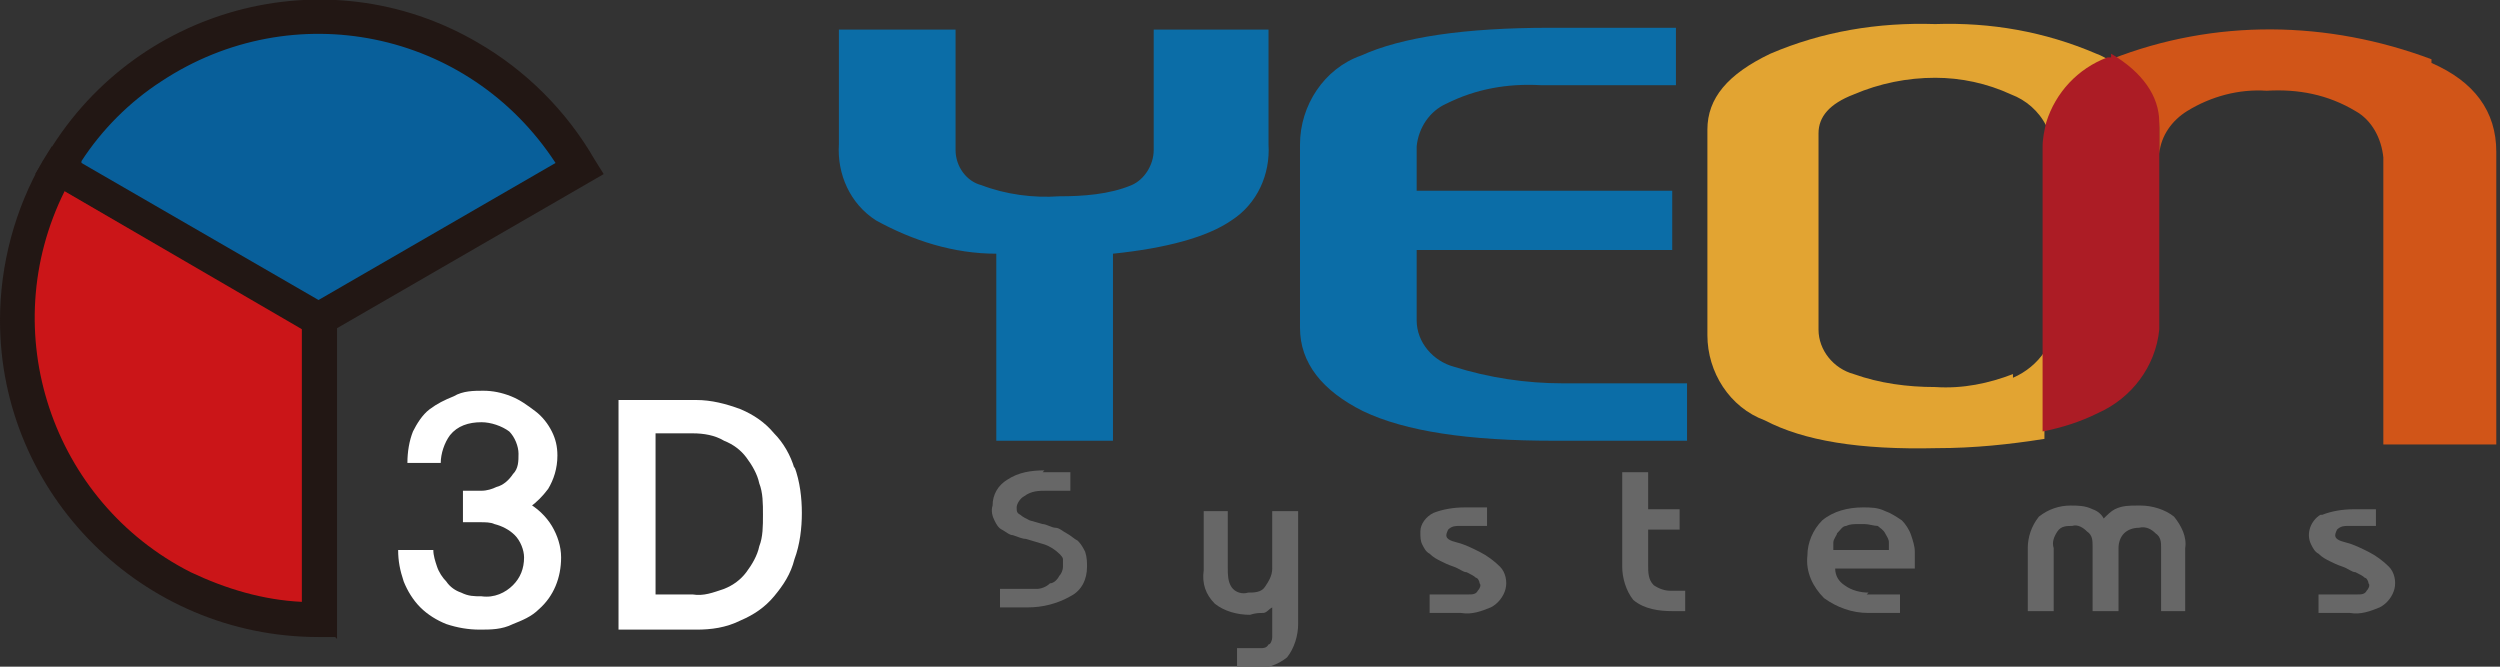
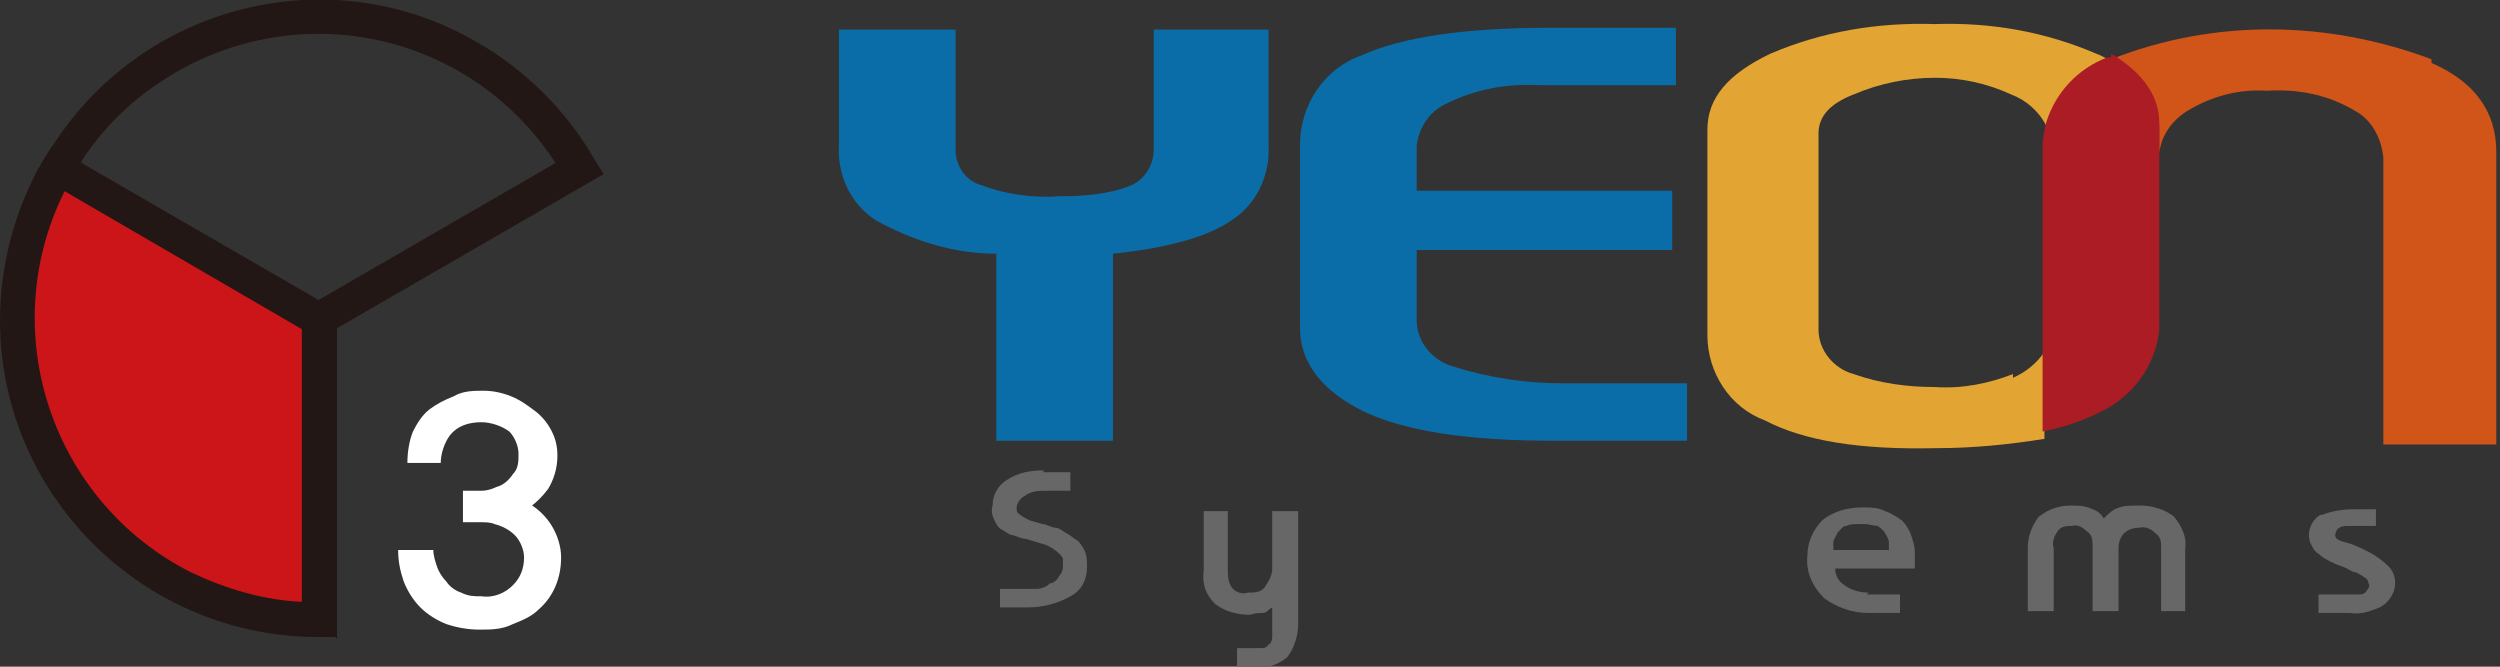
<svg xmlns="http://www.w3.org/2000/svg" version="1.1" viewBox="0 0 135 36" width="135" height="36">
  <rect x="0" y="0" width="135" height="36" fill="#333333" stroke="none" />
  <path fill="#cb1518" d="M.9,17.2c0,9,7.3,16.3,16.3,16.3h0v-16.3L3.1,9.1c-1.4,2.5-2.2,5.3-2.2,8.1" />
  <path fill="#221714" d="M18.1,34.4h-.9C7.7,34.4,0,26.7,0,17.3c0-3,.8-6,2.3-8.6l.5-.8,15.4,8.9v17.7ZM3.5,10.3c-3.8,7.6-.7,16.8,6.8,20.6,1.9.9,3.9,1.5,6,1.6v-14.8L3.5,10.3Z" />
-   <path fill="#085f9a" d="M31.3,9C26.8,1.3,16.8-1.4,9.1,3.1c-2.5,1.4-4.5,3.5-5.9,6l14.1,8.1,14.1-8.2Z" />
  <path fill="#221714" d="M17.2,18.3L1.9,9.4l.5-.8C7.1.4,17.6-2.5,25.8,2.3c2.6,1.5,4.8,3.7,6.3,6.3l.5.8-15.4,8.9ZM4.4,8.8l12.8,7.4,12.8-7.4C25.3,1.6,15.8-.3,8.7,4.4c-1.7,1.1-3.2,2.6-4.3,4.3" />
-   <path fill="#69a442" d="M17.2,17.2h0s0,0,0,0Z" />
  <path fill="none" stroke="#221714" stroke-width=".5" d="M17.2,17.2h0s0,0,0,0Z" />
  <path fill="#69a442" d="M3.1,9.1h0l14.1,8.1L3.1,9.1Z" />
  <path fill="none" stroke="#221714" stroke-width=".5" d="M3.1,9.1h0l14.1,8.1L3.1,9.1Z" />
  <path fill="#fff" d="M28.6,27.4c.4-.3.7-.6,1-1,.3-.5.5-1.1.5-1.8,0-.5-.1-.9-.3-1.3-.2-.4-.5-.8-.9-1.1-.4-.3-.8-.6-1.3-.8-.5-.2-1-.3-1.5-.3-.5,0-1.1,0-1.6.3-.5.2-.9.4-1.3.7-.4.3-.7.8-.9,1.2-.2.5-.3,1.1-.3,1.7h1.8c0-.5.2-1.1.5-1.5.4-.5,1-.7,1.7-.7.5,0,1.1.2,1.5.5.3.3.5.8.5,1.2,0,.4,0,.8-.3,1.1-.2.3-.5.6-.9.7-.2.1-.5.2-.8.2-.3,0-.6,0-1,0v1.7c.3,0,.6,0,.9,0,.3,0,.6,0,.8.1.4.1.8.3,1.1.6.3.3.5.8.5,1.2,0,.6-.2,1.1-.6,1.5-.4.4-1,.7-1.7.6-.4,0-.7,0-1.1-.2-.3-.1-.6-.3-.8-.6-.2-.2-.4-.5-.5-.8-.1-.3-.2-.6-.2-.9h-1.9c0,.6.1,1.1.3,1.7.2.5.5,1,.9,1.4.4.4.9.7,1.4.9.6.2,1.2.3,1.8.3.6,0,1.2,0,1.8-.3.5-.2,1-.4,1.4-.8.8-.7,1.2-1.7,1.2-2.8,0-.6-.2-1.2-.5-1.7-.3-.5-.8-1-1.4-1.3" />
-   <path fill="#fff" d="M42.9,25.3c-.2-.7-.6-1.4-1.1-1.9-.5-.6-1.1-1-1.8-1.3-.8-.3-1.6-.5-2.4-.5h-4.2v12.4h4.2c.8,0,1.6-.1,2.4-.5.7-.3,1.3-.7,1.8-1.3.5-.6.9-1.2,1.1-2,.3-.8.4-1.7.4-2.5,0-.8-.1-1.7-.4-2.5M41,29.5c-.1.5-.4,1-.7,1.4-.3.4-.7.7-1.2.9-.6.2-1.1.4-1.7.3h-2v-8.7h2c.6,0,1.2.1,1.7.4.5.2.9.5,1.2.9.3.4.6.9.7,1.4.2.5.2,1.1.2,1.7,0,.6,0,1.2-.2,1.7" />
  <path fill="#0b6da7" d="M68.5,1.6v6.2c.1,1.6-.6,3.2-2,4.1-1.3.9-3.5,1.5-6.4,1.8v10.1h-6.3v-10.1c-2.3,0-4.5-.7-6.5-1.8-1.4-.9-2.1-2.5-2-4.1V1.6h6.3v6.5c0,.9.6,1.7,1.4,1.9,1.3.5,2.8.7,4.2.6,1.3,0,2.7-.1,3.9-.6.7-.3,1.2-1.1,1.2-1.9V1.6h6.3Z" />
  <path fill="#0b6da7" d="M91.1,20.6v3.2h-7.2c-4.6,0-8-.5-10.3-1.6-2.2-1.1-3.4-2.6-3.4-4.5V7.8c0-2.1,1.3-4.1,3.3-4.8,2.2-1,5.6-1.5,10.2-1.5h6.8v3.1h-7.3c-1.8-.1-3.5.2-5.1,1-.9.4-1.5,1.3-1.6,2.3v2.4h13.8v3.2h-13.8v3.8c0,1.2.9,2.2,2,2.5,1.9.6,3.9.9,5.9.9h6.7Z" />
  <path fill="#e2a432" d="M108.7,20.2c-1.3.5-2.7.8-4.2.7-1.5,0-3-.2-4.4-.7-1.1-.3-1.9-1.3-1.9-2.4V7.2c0-.9.6-1.6,1.9-2.1,1.4-.6,2.9-.9,4.4-.9,1.4,0,2.8.3,4.1.9.8.3,1.5.9,1.9,1.7.5-1.6,1.7-2.9,3.3-3.5,0,0,.1,0,.2,0-.2-.1-.5-.3-.8-.4-2.8-1.2-5.7-1.7-8.7-1.6-3.1-.1-6.1.4-8.9,1.6-2.3,1.1-3.4,2.4-3.4,4.1v11.1c0,2,1.2,3.9,3.1,4.6,2.1,1.1,5.1,1.6,9.3,1.5,2,0,3.9-.2,5.8-.5v-4.7c-.4.6-1,1.1-1.7,1.4" />
  <path fill="#000" d="M116.6,18s0,0,0,0v-9.7s0,0,0,.1v9.7Z" />
  <path fill="#d15518" d="M131.3,3.2c-5.6-2.1-11.7-2.2-17.3,0,1.7,1,2.6,2.2,2.6,3.7v1.4c.1-1,.7-1.8,1.5-2.3,1.3-.8,2.8-1.2,4.3-1.1,1.7-.1,3.3.2,4.8,1.1.9.5,1.4,1.5,1.5,2.5v15.5h6.1v-15.8c0-2.2-1.2-3.8-3.5-4.8" />
  <path fill="#ac1c25" d="M114,3.1s-.1,0-.2,0c-1.6.6-2.8,1.9-3.3,3.5-.1.4-.2.9-.2,1.3v15.4c1-.2,2-.5,3-1,1.8-.8,3.1-2.5,3.3-4.5v-9.7c0,0,0-.1,0-.1v-1.4c0-1.4-.9-2.7-2.6-3.7" />
  <g fill="#676767">
    <path d="M56.3,25.5h1.5v1h-1.3c-.4,0-.8,0-1.2.3-.2.1-.4.4-.4.6,0,.2,0,.3.2.4.1.1.3.2.5.3l.7.2c.2,0,.5.2.7.2.2,0,.4.2.6.3.2.1.4.3.6.4.2.2.3.4.4.6.1.3.1.6.1.8,0,.7-.3,1.3-.9,1.6-.7.4-1.5.6-2.3.6h-1.5v-1h1.3c.2,0,.5,0,.7,0,.2,0,.5-.1.7-.3.2,0,.4-.2.5-.4.1-.1.2-.3.2-.5,0-.1,0-.3,0-.4,0-.1-.1-.2-.2-.3-.2-.2-.5-.4-.8-.5-.3-.1-.7-.2-1-.3-.2,0-.4-.1-.7-.2-.2,0-.4-.2-.6-.3-.2-.1-.3-.3-.4-.5-.1-.2-.2-.5-.1-.8,0-.6.3-1.1.8-1.4.6-.4,1.3-.5,2-.5" />
    <path d="M70.1,27.6v6.1c0,.6-.2,1.3-.6,1.8-.5.4-1.1.6-1.7.6h-1v-1.1h.8c.2,0,.3,0,.5,0,.1,0,.3,0,.4-.2.1,0,.2-.2.2-.4,0-.2,0-.4,0-.7v-.9c-.2.1-.3.3-.5.3-.2,0-.4,0-.7.1-.7,0-1.4-.2-1.9-.6-.5-.5-.7-1.1-.6-1.8v-3.2h1.3v3.1c0,.3,0,.7.2,1,.2.3.6.4.9.3.3,0,.7,0,.9-.3.2-.3.4-.6.4-1v-3.1h1.3Z" />
-     <path d="M80.3,27.4v1h-1.5c-.2,0-.4,0-.6.2,0,0-.1.2-.1.3,0,.2.2.3.6.4.4.1.8.3,1.2.5.4.2.8.5,1.1.8.3.3.4.8.3,1.2-.1.4-.4.8-.8,1-.5.2-1,.4-1.6.3h-1.7v-1h1.4c.3,0,.5,0,.7,0,.2,0,.4,0,.5-.2.1-.1.2-.3.1-.4,0-.1-.1-.3-.2-.3-.1-.1-.3-.2-.5-.3-.2,0-.4-.2-.7-.3s-.5-.2-.7-.3c-.2-.1-.4-.2-.6-.4-.2-.1-.3-.3-.4-.5-.1-.2-.1-.4-.1-.7,0-.4.3-.8.7-1,.5-.2,1.1-.3,1.7-.3h1.2Z" />
-     <path d="M91,31.9v1.1h-.7c-.7,0-1.5-.1-2.1-.6-.4-.5-.6-1.2-.6-1.8v-5.1h1.4v2h1.7v1.1h-1.7v1.9c0,.4,0,.8.3,1.1.3.2.6.3.9.3h.7Z" />
    <path d="M100.8,32.1c.2,0,.4,0,.7,0,.3,0,.7,0,1.1,0v1c-.4,0-.7,0-1,0-.2,0-.5,0-.7,0-.9,0-1.7-.3-2.4-.8-.6-.6-1-1.4-.9-2.3,0-.7.3-1.4.8-1.9.6-.5,1.4-.7,2.2-.7.4,0,.8,0,1.2.2.3.1.6.3.9.5.2.2.4.5.5.8.1.3.2.6.2.9v.9h-4.3c0,.4.2.7.5.9.4.3.9.4,1.3.4M100.4,28.3c-.3,0-.5,0-.7.1-.2,0-.3.2-.5.4,0,.1-.2.3-.2.5,0,.1,0,.3,0,.4h3c0-.1,0-.3,0-.4,0-.2-.1-.3-.2-.5-.1-.2-.3-.3-.4-.4-.2,0-.5-.1-.7-.1" />
    <path d="M115.6,27.3c.6,0,1.3.2,1.8.6.4.5.7,1.1.6,1.7v3.4h-1.3v-3.4c0-.3,0-.6-.3-.8-.2-.2-.5-.4-.9-.3-.3,0-.6.1-.8.3-.2.2-.3.5-.3.8v3.4h-1.4v-3.5c0-.3,0-.6-.3-.8-.2-.2-.5-.4-.8-.3-.3,0-.6,0-.8.3-.2.3-.3.6-.2.9v3.4h-1.4v-3.4c0-.6.2-1.2.6-1.7.5-.4,1.1-.6,1.7-.6.4,0,.8,0,1.2.2.3.1.5.3.6.5.2-.2.4-.4.6-.5.4-.2.8-.2,1.2-.2" />
    <path d="M128.3,27.4v1h-1.5c-.2,0-.4,0-.6.2,0,0-.1.2-.1.3,0,.2.2.3.6.4.4.1.8.3,1.2.5.4.2.8.5,1.1.8.3.3.4.8.3,1.2-.1.4-.4.8-.8,1-.5.2-1,.4-1.6.3h-1.7v-1h1.4c.3,0,.5,0,.7,0,.2,0,.4,0,.5-.2.1-.1.2-.3.1-.4,0-.1-.1-.3-.2-.3-.1-.1-.3-.2-.5-.3-.2,0-.4-.2-.7-.3s-.5-.2-.7-.3c-.2-.1-.4-.2-.6-.4-.2-.1-.3-.3-.4-.5-.3-.6,0-1.3.5-1.6,0,0,0,0,.1,0,.5-.2,1.1-.3,1.7-.3h1.2Z" />
  </g>
</svg>